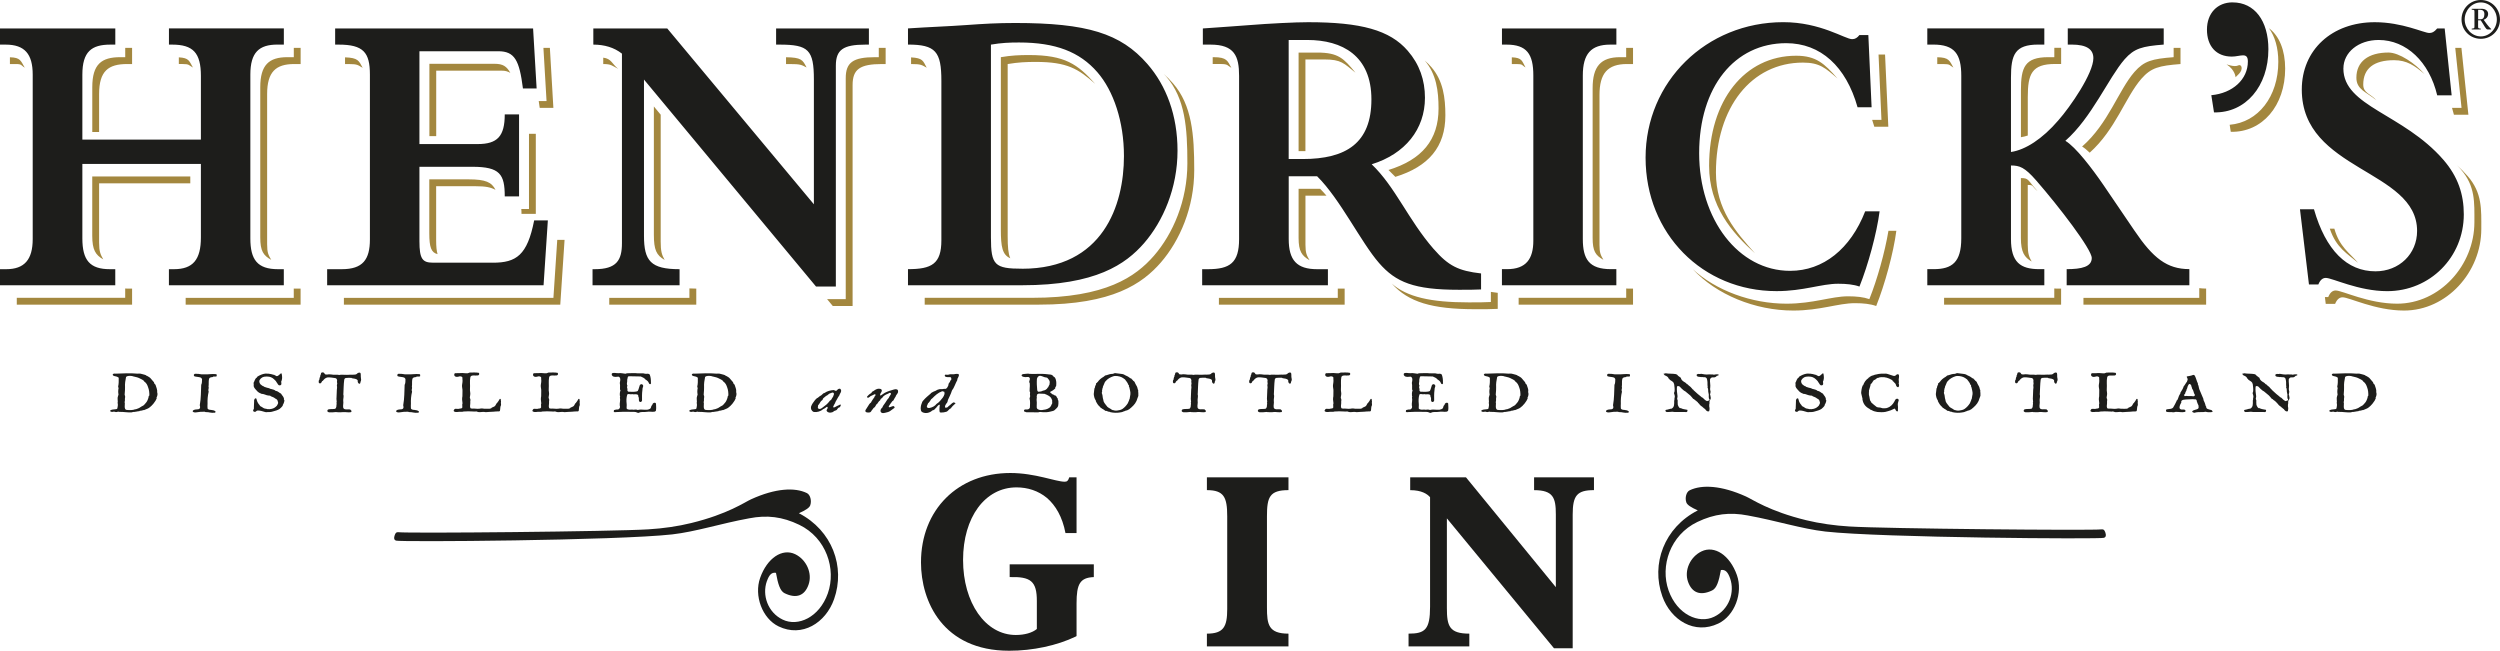
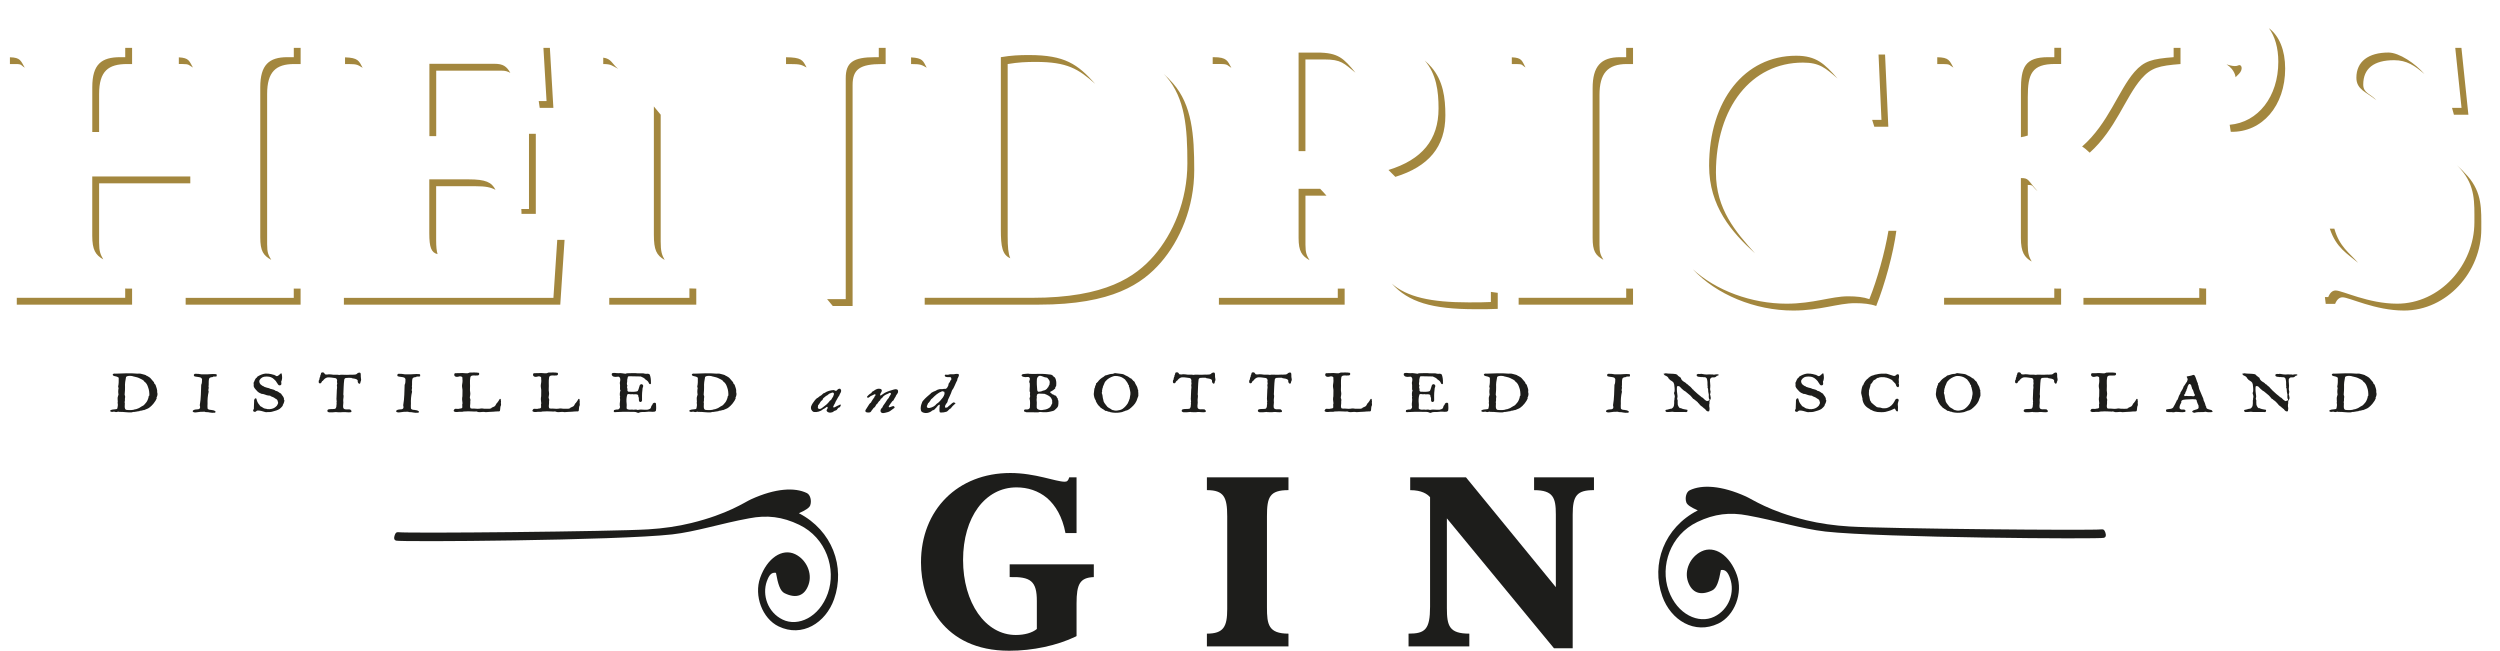
<svg xmlns="http://www.w3.org/2000/svg" viewBox="0 0 728.48 189.62">
  <defs>
    <style>
            .cls-1{fill:#a3873e;}.cls-1,.cls-2,.cls-3{stroke-width:0px;}.cls-2,.cls-3{fill:#1d1d1b;}.cls-4{isolation:isolate;}.cls-3{mix-blend-mode:multiply;}
        </style>
  </defs>
  <g class="cls-4">
    <g id="Layer_1">
      <path class="cls-1" d="M358.81,19.76c-1.12-1.99-1.24-3.1-5.2-3.1h-.24v1.99h2.23c2.31,0,1.97.41,3.2,1.11ZM381.6,75.84c-.82-1.39-1.2-2.06-1.2-4.51v-14.31h6.13c-.61-.7-1.22-1.38-1.84-2h-6.29v14.31c0,3.93.96,5.21,3.2,6.5ZM444.52,19.64c-1.06-1.88-.95-2.82-3.99-2.94v1.96h1.37c1.97,0,1.46.34,2.62.98ZM546.17,36.93h4.07l-.95-21.05h-1.9l.85,19.05h-2.71c.22.65.43,1.31.63,2ZM406.58,51.54c9.74-3.01,14.59-8.76,14.59-17.93,0-5.13-.64-10.07-4.06-14.03-.61-.71-1.27-1.35-1.96-1.95,3.4,3.95,4.03,8.87,4.03,13.98,0,9.17-4.85,14.92-14.59,17.92l2,2ZM383.84,15.32h-5.44v28.71h1.99v-26.71h5.44c5.07,0,5.74,1.14,9.14,3.86-3.41-4.16-4.97-5.86-11.13-5.86ZM235.03,19.66c-1.15-2.25-1.51-2.91-5.99-2.98v1.98h1.03c3.23,0,3.44.23,4.96,1ZM500.01,50.29c0-19.01,10.36-32.05,25.35-32.05,4.9,0,6.6,1.62,10.08,4.64-3.78-4.31-6.19-6.64-12.07-6.64-14.99,0-25.35,13.04-25.35,32.05,0,11.85,6.59,19.41,13.38,25.53-5.62-6.22-11.39-12.89-11.39-23.53ZM193.68,75.75c-.85-1.51-1.16-2.53-1.16-5.38v-36.95l-1.99-2.4v37.36c0,4.43.73,5.98,3.15,7.37ZM265.48,16.72v1.94c2.98,0,3.09.28,4.56,1.07-1.08-1.99-1.08-2.81-4.56-3.01ZM294.38,75.24c-.6-1.36-.75-3.39-.75-6.38V18.66c3.06-.51,5.37-.62,8.18-.62,9.21,0,12.42,2.05,17.33,6.4-5.12-5.73-8.81-8.4-19.32-8.4-2.82,0-5.12.1-8.18.62v50.21c0,5.07.43,7.37,2.74,8.38ZM680.21,66.63h-1.33c1.87,5.61,5.13,7.29,8.26,9.96-2.58-2.98-5.41-4.62-6.93-9.96ZM180.13,20.05c-1.81-1.43-1.96-2.96-4.35-3.25v1.86c2.33,0,2.47.45,4.35,1.39h0ZM715.05,33.43h4.22l-2.03-19.49h-1.8l1.83,17.49h-2.77c.2.65.39,1.31.55,1.99ZM692.42,29.18c-1.57-1.84-3.79-1.98-3.79-4.54,0-4.69,3.1-7.1,8.97-7.1,3.74,0,6.02,1.59,8.87,4.04-2.63-3.06-7.38-6.27-10.49-6.27-5.87,0-9.35,2.64-9.35,7.34,0,3.51,3.01,4.19,5.78,6.53ZM635.38,18.66v-4.72h-2v2.72c-6.29.49-8.58,1.08-11.41,4.29-4.72,5.44-7.56,15-15.26,21.75.66.39,1.41,1.02,2.21,1.79,7.57-6.77,10.38-16.16,15.06-21.54,2.83-3.22,5.12-3.8,11.41-4.29ZM569.21,19.7c-1.15-2.01-1.24-2.97-4.71-3.02v1.98h1.74c2.14,0,1.76.35,2.97,1.04ZM598.6,16.66h-1.77c-6.81,0-7.95,2.95-7.95,9.62v13.7c.65-.09,1.31-.27,2-.49v-11.22c0-6.68,1.13-9.63,7.95-9.63h1.77v-4.72h-1.99v2.72ZM592.02,76.21c-.77-1.34-1.15-2.35-1.15-4.88v-17.44c1.79,0,1.07.28,2.87,1.83-3.01-3.34-2.5-3.83-4.87-3.83v17.44c0,4.17,1.04,5.67,3.15,6.88ZM434.44,88c-2.28.11-3.36.11-6.48.11-11.02,0-18-1.57-22.41-5.48,4.83,5.39,11.67,7.47,24.4,7.47,3.13,0,4.2,0,6.48-.1v-4.67c-.71-.08-1.37-.18-2-.28v2.95ZM389.82,86.79h-34.64v1.99h36.64v-4.68h-2v2.68ZM473.86,84.07v2.71h-31.34v1.99h33.33v-4.68h-1.57c-.16,0-.28-.02-.43-.03ZM339.09,21.51c.24.26.48.51.72.78,5.55,6.36,6.18,15.01,6.18,25.28,0,10.92-4.21,20.57-9.74,26.95-5.35,6.12-14.01,12.26-35.52,12.26h-31.28v1.99h33.27c21.51,0,30.17-6.14,35.52-12.26,5.54-6.38,9.75-16.03,9.75-26.95,0-10.27-.64-18.92-6.19-25.28-.87-1-1.78-1.92-2.72-2.78ZM256.07,16.66h-1.05c-6.46,0-8.58,1.53-8.58,6.13v64.37h-5.44l1.66,2h5.78V24.79c0-4.61,2.12-6.13,8.58-6.13h1.05v-4.72h-2v2.72ZM473.86,16.66h-1.78c-5.65,0-8,2.74-8,9v43.67c0,3.84.81,5.06,3.14,6.38-.8-1.42-1.14-1.97-1.14-4.38V27.66c0-6.25,2.35-9,7.99-9h1.78v-4.72h-2v2.72ZM200.9,86.79h-23.37v1.99h25.36v-4.68c-.72,0-1.37-.03-2-.06v2.75ZM640.85,86.79h-33.75v1.99h35.75v-4.69c-.7,0-1.35-.05-2-.13v2.83ZM544.71,87.16c-1.68-.6-3.78-.82-6.19-.82-4.91,0-10.13,2.15-17.95,2.15-10.13,0-20.61-3.82-27.35-10.1,6.9,7.47,18.18,12.1,29.34,12.1,7.83,0,13.05-2.15,17.96-2.15,2.41,0,4.51.22,6.19.83,2.51-6.26,5.04-15.5,5.87-21.92h-2.3c-1.04,6.24-3.3,14.29-5.57,19.92ZM661.15,8.22c1.74,2.37,2.73,5.71,2.73,9.79,0,10.14-5.87,17.64-14.17,18.35l.32,2.05c9.18.2,15.85-7.6,15.85-18.41,0-5.43-1.75-9.55-4.72-11.78ZM719.04,51.3c-1-1.15-2.04-2.18-3.11-3.17.37.4.75.76,1.1,1.18,4.3,4.93,3.99,9.65,3.99,15.44,0,12.52-10.06,23.74-22.52,23.74-8.38,0-15.99-3.85-17.9-3.85-.92,0-1.65.62-2.17,1.92h-.97l.24,1.99h2.73c.53-1.3,1.26-1.92,2.18-1.92,1.92,0,9.53,3.86,17.91,3.86,12.46,0,22.51-11.23,22.51-23.74,0-5.79.31-10.51-3.98-15.45ZM598.6,84.07v2.71h-32.11v1.99h34.1v-4.68h-1.45c-.19,0-.36-.02-.54-.03ZM161.27,86.79h-61.06v1.99h63.05l1.25-18.89h-2.13l-1.12,16.9ZM127.5,74.06c-.28-.94-.41-2.24-.41-4.08v-15.72h11.43c3.07,0,4.44.32,5.87,1.06-1.12-2.21-2.83-3.06-7.88-3.06h-11.42v15.71c0,4.13.59,5.64,2.4,6.08ZM30.09,75.58c-.82-1.43-1.21-2.32-1.21-4.9v-17.26h26.57v-2h-28.57v17.26c0,4.14.95,5.61,3.2,6.9ZM157.26,31.43h3.99l-1.02-17.48h-1.88l.91,15.49h-2.28c.1.64.2,1.27.29,1.99ZM105.68,19.76c-1.1-2.04-1.31-2.93-5.14-3.05v1.95h1.03c2.74,0,2.72.34,4.12,1.11ZM127.1,20.59h18.98c1.28,0,1.77.21,2.63.64-1.08-1.88-2.1-2.64-4.62-2.64h-18.97v21.07h1.99v-19.07ZM151.96,62.31h4.17v-23.32h-1.99v21.91h-2.24c.04.61.06.69.06,1.42ZM7.21,19.71c-1.16-1.97-1.21-2.95-4.32-3.02v1.97h1.65c1.94,0,1.47.35,2.66,1.05ZM85.6,84.08v2.71h-31.5v1.99h33.49v-4.68h-1.68c-.11,0-.2-.02-.31-.02ZM85.6,16.66h-1.87c-5.34,0-7.89,2.26-7.89,8.74v43.74c0,4.06.9,5.28,3.2,6.59-.83-1.44-1.2-2.03-1.2-4.58V27.4c0-6.48,2.55-8.74,7.89-8.74h1.87v-4.72h-1.99v2.72ZM36.48,84.07v2.71H4.89v1.99h33.6v-4.68h-1.57c-.16,0-.28-.02-.43-.03ZM28.88,27.4c0-6.7,2.69-8.74,8.16-8.74h1.45v-4.72h-2v2.72h-1.44c-5.46,0-8.16,2.04-8.16,8.74v13.07h1.99v-11.08ZM56.23,19.7c-1.12-1.93-1.1-2.82-4.12-2.99v1.94h.94c2.2,0,1.9.33,3.19,1.05Z" />
-       <path class="cls-3" d="M722.89,0c-3.16,0-5.62,2.53-5.62,5.67s2.46,5.64,5.62,5.64,5.59-2.51,5.59-5.64-2.44-5.67-5.59-5.67ZM722.89,10.61c-2.64,0-4.7-2.32-4.7-4.94s2.05-4.96,4.7-4.96,4.67,2.32,4.67,4.96-2.07,4.94-4.67,4.94ZM724.66,7.06l-.94-1.29c.75-.25,1.3-.88,1.3-1.72,0-1.03-.93-1.49-1.87-1.49h-2.91v.25c.82.08.8.05.8.78v3.96c0,.7.02.7-.8.79v.25h2.64v-.25c-.82-.09-.78-.09-.78-.79v-1.62h.78c1.04,1.53,1.46,2.65,1.98,2.65h1.05v-.13c-.3-.26-.82-.8-1.25-1.39ZM722.81,5.62h-.7v-2.76h.65c.65,0,1.17.35,1.17,1.26s-.32,1.5-1.12,1.5ZM295.78,6.7c-5.16,0-9.11.23-14.37.61-4.67.35-11.19.58-16.83.97v4.71c8.05,0,9.73,2.04,9.73,10.56v46.48c0,6.88-2.83,8.4-9.73,8.4v4.69h33.27c21.51,0,30.17-6.14,35.52-12.26,5.53-6.38,9.75-16.03,9.75-26.95,0-10.27-3.24-18.92-8.79-25.28-7.78-8.92-17.59-11.93-38.55-11.93ZM297.85,78.3c-8.03,0-9.1-1.06-9.1-9.12V13c3.06-.52,5.36-.62,8.18-.62,10.68,0,17.68,2.74,22.83,8.66,4.73,5.43,7.75,14.43,7.75,24.42,0,14.34-6.1,32.85-29.66,32.85ZM226.14,13h1.04c8.41,0,9.98,1.53,9.98,10.19v36.34l-42.73-51.24h-21.54v4.71c3.21,0,6.04.82,8.34,2.63v55.23c0,4.96-1.55,7.58-7.94,7.58h-.63v4.69h25.36v-4.69c-8.4,0-10.37-2.39-10.37-9.74V23.18l50.13,60.31h5.78V19.13c0-4.61,2.12-6.13,8.58-6.13h1.05v-4.71h-27.04v4.71ZM49.22,13h.94c6.08,0,8.38,2.37,8.38,9.12v18.55H24v-18.93c0-6.7,2.68-8.74,8.16-8.74h1.44v-4.71H0v4.71h1.65c5.56,0,7.88,2.75,7.88,8.74v47.92c0,6-2.42,8.78-7.73,8.78H0v4.69h33.59v-4.69h-1.56c-5.86,0-8.03-2.62-8.03-8.98v-21.7h34.54v21.43c0,6.47-2.3,9.25-7.88,9.25h-1.44v4.69h33.48v-4.69h-1.67c-6.05,0-8.08-2.78-8.08-8.98V21.73c0-6.48,2.55-8.74,7.89-8.74h1.87v-4.71h-33.48v4.71ZM143.59,76.54h-17.45c-3.05,0-3.92-1.11-3.92-6.25v-21.69h15.41c8.07,0,9.45,2.18,9.45,8.63h4.17v-23.9h-4.17c0,6.35-2.11,8.65-7.89,8.65h-16.97V14.93h22.96c4.81,0,6.16,2.64,7.2,10.84h3.99l-1.03-17.48h-57.68v4.71h1.02c7.2,0,9.11,2.25,9.11,8.74v48.04c0,5.89-2.1,8.66-8.17,8.66h-4.29v4.69h63.06l1.25-18.9h-3.99c-1.99,10.14-5.19,12.32-12.04,12.32ZM650.56.69c-4.46,0-7.47,3.17-7.47,7.94s2.65,7.86,7.24,7.86c2.44,0,4.68-1.44,4.68,1.43,0,5.22-4.45,9.25-10.65,9.82l.78,5.01c9.19.21,15.85-7.59,15.85-18.4,0-8.31-4.04-13.65-10.42-13.65ZM622.01,67.27l-9.11-13.4c-3.27-4.78-8.07-11.06-11.07-12.84,7.7-6.75,12.54-18.31,17.26-23.75,2.83-3.21,5.12-3.8,11.4-4.29v-4.71h-27.96v4.71h1.14c4.43,0,6.32,1.41,6.32,3.96,0,4.43-6.72,14.18-10.21,18.12-4.68,5.45-9.61,8.6-13.8,9.22v-21.67c0-6.68,1.14-9.63,7.95-9.63h1.77v-4.71h-34.1v4.71h1.74c6.21,0,8.16,2.75,8.16,9.12v47.34c0,6.95-2.68,8.98-8.05,8.98h-1.85v4.69h34.1v-4.69h-1.44c-5.56,0-8.28-2.03-8.28-8.78v-21.43c2.5,0,3.99.51,7.34,4.35,6.6,7.57,16.2,20.07,16.2,22.61s-2.89,3.25-7.31,3.25v4.69h35.75v-4.7c-6.52,0-10.6-3.24-15.95-11.15ZM682.85,19.95c0-4.7,4.39-8.3,10.26-8.3,8.06,0,14.76,6.36,17.07,16.12h4.21l-2.03-19.48h-2.18c-.92,1.1-1.55,1.32-2.31,1.32-1.57,0-7.83-3.14-15.88-3.14-12.48,0-21.27,8.06-21.27,19.63,0,23.78,33.6,23.23,33.6,41.19,0,6.73-5.24,11.77-12.13,11.77-8.28,0-14.48-6.1-17.92-18.08h-4.08l2.62,21.92h2.73c.52-1.3,1.26-1.92,2.17-1.92,1.92,0,9.53,3.86,17.91,3.86,12.45,0,22.31-9.87,22.31-22.38,0-5.79-1.67-10.97-5.96-15.91-11.72-13.48-29.13-15.51-29.13-26.59ZM417.74,72.54c-7.43-8.55-11.13-18.06-18.04-24.67,9.75-3.01,15.52-10.21,15.52-19.38,0-5.13-1.58-9.74-5.01-13.69-5.22-6.04-13.64-8.33-29.03-8.33-3.76,0-11.29.38-17.18.85-4.28.35-8.26.58-13.5.97v4.71h2.23c6.99,0,8.33,3.36,8.33,9.12v47.54c0,6.97-2.7,8.78-9.09,8.78h-1.67v4.69h36.64v-4.69h-3.14c-5.93,0-8.28-2.62-8.28-8.78v-18.29h8.28c6.71,6.61,12.78,19.24,18.03,25.25,4.91,5.66,10.24,7.82,23.26,7.82,3.13,0,4.2,0,6.48-.1v-4.66c-6.58-.75-9.5-2.18-13.81-7.13ZM379.59,46.34h-4.08V11.65h5.44c10.18,0,18.67,4.58,18.67,17.31s-7.35,17.38-20.04,17.38ZM437.64,13h1.37c5.88,0,7.79,2.75,7.79,8.99v48.15c0,5.29-2.1,8.29-7.66,8.29h-1.49v4.69h33.34v-4.69h-1.57c-6.38,0-8.2-2.91-8.2-8.78V21.99c0-6.25,2.35-8.99,8-8.99h1.78v-4.71h-33.34v4.71ZM521.62,78.92c-15.01,0-26.5-14.94-26.5-34.29s10.36-32.05,25.35-32.05c10.06,0,17.46,6.78,20.81,18.68h4.09l-.95-21.05h-2.6c-.62.8-1.25,1.2-2.11,1.2-2.08,0-9.18-4.95-20.08-4.95-22.41,0-40.12,17.32-40.12,39.49s16.63,38.88,38.16,38.88c7.83,0,13.04-2.15,17.96-2.15,2.41,0,4.51.21,6.2.82,2.51-6.25,5.04-15.49,5.87-21.92h-4.2c-4.28,10.96-12.23,17.34-21.86,17.34Z" />
      <path class="cls-1" d="M648.79,18.74s2.29.87,3.37.34c1.08-.54,1.55,1.14.27,2.42-1.28,1.28-1.01,1.01-1.01,1.01,0,0-.07-2.09-2.63-3.77Z" />
      <path class="cls-2" d="M43.49,115.26c0,.06-.15.11-.15.16-.06.39-.13.71-.28,1.03-.06.15-.13.27-.19.42-.22.44-.61.75-.88,1.11-.19.22-.54.33-.8.49-.07.1-.22.15-.34.21-.33.31-.8.37-1.27.58h-.19c-.74.31-1.66.25-2.45.19-.54-.06-.54-.49-.6-.85,0-.23.02-.49.02-.71s.07-.49-.07-.71c.22-.41.02-.85.16-1.34.06-.26,0-.54-.13-.79.02-.11.02-.27.02-.38.07-.6.09-1.24.09-1.83-.07-1.02.09-1.99.3-3,.48-.43,1.21-.32,1.81-.26.13.06.26.12.39.12.73.15,1.4.32,1.98.66.35.15.67.32.99.59.06.05.06.16.13.22.67.44.93,1.09,1.12,1.68.32.8.37,1.61.37,2.42ZM45.77,113.78c0-.49-.26-.97-.39-1.46,0-.27-.33-.39-.45-.65,0-.11-.06-.22-.06-.28-.26-.37-.67-.69-.93-1.08-.26-.32-.65-.53-1.05-.76h-.13c-.13-.21-.38-.27-.57-.34-.42-.15-.87-.2-1.27-.33-.26-.05-.61,0-.86,0-2.13-.18-4.17-.09-6.31,0-.28,0-.6-.07-.79.1-.22.16-.09.37.06.47.13.07.32.18.52.18.41.05.75.19.99.38.06.06.06.11.06.16,0,.82.04,1.62-.17,2.47,0,.16.13.33.13.49-.13.59-.15,1.19-.02,1.83,0,.15-.13.31-.13.44-.22.51-.09,1.01-.09,1.54.06.16-.09.39-.02.54.13.54,0,1.03-.09,1.5-.06.22-.32.28-.53.27-.52.1-1.26,0-1.6.46.13.38.73.38,1.12.23.41.12.73.22,1.14.03.2-.06.38.1.54.05,1.19-.04,2.37.24,3.58.14.06,0,.19-.11.28-.11.65.02,1.25-.2,1.92-.24,0-.1.06-.1.13-.1.41-.06.67-.06,1.01-.21h.2c.47-.26,1.08-.37,1.46-.67.28-.28.61-.44.82-.71,0-.05.07-.1.13-.15.41-.38.6-.8.95-1.24.06-.15.15-.37.28-.54.07-.11-.06-.27,0-.36.28-.54.35-1.08.15-1.62,0-.17.09-.32.02-.42Z" />
      <path class="cls-2" d="M62.85,109.71c-.19.06-.39,0-.58,0-.15,0-.21.1-.28.16-.47.05-.93.09-1.08.52-.18.79-.02,1.57-.15,2.32.2.37-.15.8-.02,1.19.06.11.06.15.06.27-.28,1.18-.36,2.31-.32,3.5,0,.41-.07.85,0,1.29.04.36.58.48.99.48.52.06.99.13,1.31.43.07.18,0,.34-.19.39-.53.05-1.07.04-1.52-.07-.41-.12-.8-.07-1.21-.12-.07,0-.13-.1-.19-.1-.87-.02-1.66.04-2.52.19-.35.06-.67,0-.95-.17-.07-.12-.04-.27.02-.37.39-.33,1-.32,1.59-.37.48-.1.54-.49.48-.8-.07-.18-.07-.28-.07-.43.37-2,.32-3.93.41-5.87.28-.54.21-1.13.24-1.67,0-.11-.13-.21-.2-.31-.1-.17-.41-.22-.66-.28-.47-.12-.92-.07-1.33-.24-.2-.05-.2-.28-.2-.43.09-.2.22-.31.48-.31.6,0,1.21.05,1.78.17h.73c1.2.07,2.26-.19,3.47-.06.32.05.19.36.19.59,0,.11-.22.05-.28.11Z" />
      <path class="cls-2" d="M82.61,117.58c0,.16-.13.26-.22.44v.21c-.26.31-.54.64-.88.9-.6.42-1.33.58-2.07.79-.45.16-.99.16-1.53.16-.2.05-.46.05-.66-.02-.71-.2-1.45-.48-2.23-.44-.22.06-.35.16-.48.32-.13.05-.27.1-.47.05-.26-.07-.32-.28-.32-.43,0-.11.13-.28.22-.39.06-.75.01-1.5.08-2.25v-.33c.09-.21.28-.75.67-.41.13.6.32,1.13.71,1.62.22.16.26.44.48.59.13.05.19.11.32.16.39.28.8.56,1.31.56.07.05.22.05.35.1.45.07.86.02,1.31-.08.66-.16,1.07-.47,1.48-.91.07-.1.13-.26.2-.36.09-.23.22-.39.15-.59-.08-.28-.13-.61-.32-.83-.13-.1-.26-.15-.32-.26h-.13c-.35-.34-.86-.55-1.34-.71-.07-.05-.13-.18-.26-.18-.73,0-1.4-.28-2.04-.49-.13,0-.21-.02-.34-.02-.45-.16-.92-.39-1.24-.7-.39-.49-.93-.87-1.1-1.46-.07-.34.06-.7-.07-1.03.35-.55.35-1.24,1.01-1.61,0-.05.09-.16.09-.21.66-.43,1.46-.8,2.33-.91.27.02.67.02.92.02.54.05,1.01.18,1.53.33.07,0,.28,0,.35.18h.13c.58.59,1.12-.21,1.53-.53.19-.17.33,0,.33.1.13.65.19,1.29-.02,1.93-.07.11-.07.21-.13.26,0,.38.26,1.04-.34,1.13-.6.11-.67-.54-.99-.87-.13-.16-.19-.39-.39-.54-.26-.27-.54-.53-.79-.7-.32-.23-.67-.33-.99-.4-.54-.06-.93-.1-1.46,0-.32.05-.6.21-.79.37-.07.06-.13.1-.2.15-.21.27-.47.54-.43.85,0,.29.13.6.32.82.34.27.6.54,1.05.65l.06.1c.35.07.54.22.86.28.21,0,.47.12.66.18.19.11.48.22.67.22.39.1.86.21,1.12.49.67.05,1.05.59,1.59.82.33.61.97,1.04.84,1.73,0,.05.13.1.13.18.06.31-.15.64-.21.96Z" />
      <path class="cls-2" d="M105.19,110.23c-.12-.49,0-.97-.12-1.47-.13-.26-.45-.2-.71-.1-.15.05-.28.16-.41.31-.28.21-.73.21-1.08.21-.19.05-.39,0-.58,0-.81.09-1.52.03-2.34.02h-.71c-.15.06-.28.06-.41.06-.6-.13-1.12-.02-1.72-.07-.41-.05-.86-.12-1.28-.12-.32.05-.6.11-.92.05-.33,0-.33-.42-.58-.54-.21-.11-.6-.11-.75.1-.13.27-.06.54-.26.76-.07.06,0,.21,0,.27-.22.31-.22.64-.28.96,0,.05-.15.17-.15.22,0,.26-.13.64.19.8.26.1.48-.06.6-.26v-.1c.13-.06.13-.16.19-.28.08-.05.15-.05.21-.1.33-.42.73-.86,1.34-.97.8-.08,1.52.12,2.32.2.07,0,.11.07.2.1.35.18.19.49.32.7,0,.07-.07.12-.07.17,0,.16,0,.32.07.47.06.34-.22.65-.03.98,0,.05-.07.11-.07.16s.07.05.07.11c-.15.87-.08,2.2-.17,2.99-.07.44.06.88.06,1.29,0,.07-.09.18-.09.23.07.1.07.26.07.36-.13.33,0,.65-.15.97-.06.16-.13.37-.39.43-.6.1-1.26,0-1.87.15-.26.1-.34.37-.28.59.06.12.28.22.47.27.66.02,1.33.02,2.06-.09.07,0,.2.05.26.05.6.02,1.19.07,1.85-.03.73-.05,1.46.17,2.2.02.28-.1.15-.37.08-.54,0-.05-.06-.05-.13-.05-.08-.06-.07-.16-.07-.16-.73-.22-1.87.25-2.12-.56-.13-.7.14-1.29.01-1.99-.04-.54.15-1.02.09-1.57,0-.15-.13-.37-.05-.54.06-1.11.08-2.83.24-3.96,0-.21.15-.54.47-.59.54-.04,1.05-.09,1.59-.04.07,0,.13.05.2.11.6.12,1.27.12,1.66.56,0,.38,0,.8.39,1.03.19.11.34-.1.41-.21v-.27c.19-.32.28-.7.15-1.07Z" />
      <path class="cls-2" d="M122.1,109.71c-.19.06-.39,0-.58,0-.15,0-.21.1-.27.16-.48.05-.93.09-1.08.52-.19.79-.03,1.57-.15,2.32.19.37-.15.8-.02,1.19.07.11.07.15.07.27-.29,1.18-.37,2.31-.33,3.5,0,.41-.06.85,0,1.29.04.36.58.48.99.48.52.06.99.13,1.32.43.06.18,0,.34-.19.39-.54.05-1.08.04-1.53-.07-.41-.12-.79-.07-1.2-.12-.06,0-.13-.1-.19-.1-.86-.02-1.65.04-2.51.19-.34.06-.67,0-.95-.17-.07-.12-.04-.27.02-.37.38-.33.99-.32,1.59-.37.47-.1.53-.49.47-.8-.06-.18-.06-.28-.06-.43.37-2,.32-3.93.41-5.87.28-.54.22-1.13.24-1.67,0-.11-.13-.21-.19-.31-.11-.17-.41-.22-.66-.28-.48-.12-.93-.07-1.34-.24-.19-.05-.19-.28-.19-.43.09-.2.21-.31.47-.31.6,0,1.2.05,1.79.17h.73c1.21.07,2.26-.19,3.46-.06.32.05.2.36.2.59,0,.11-.22.05-.28.11Z" />
      <path class="cls-2" d="M145.7,119.67c-.06.1-.13.2-.26.2-.6,0-1.2.04-1.72.1-.73,0-1.46.1-2.19.13-.67-.2-1.4.06-2.13-.02-.19-.05-.47-.15-.67-.21-.06,0-.19.06-.26.06-.93-.02-1.87-.12-2.87-.04-.32,0-.6,0-.92.11-.42.05-.8-.07-1.27.04-.39.05-.79.05-1.12-.16-.19-.17-.06-.38.06-.54,0-.05.13-.15.28-.22.32-.04.73.07,1.05.01.2-.05.41-.11.67-.11.33-.05.47-.37.34-.64,0-.1.07-.21,0-.27-.06-.27.13-.48.07-.7-.1-.64-.17-1.29-.02-1.94,0-.47,0-.96.02-1.45.07-.59-.19-1.18-.13-1.78.09-.57.22-1.22.11-1.81,0-.28.13-.54-.33-.72-.15-.05-.34-.05-.48-.05-.53.15-1.06.31-1.46-.12-.19-.28-.13-.54.08-.8.61-.05,1.11.05,1.72-.04.67-.05,1.33.11,2,.07.19-.05.38-.16.6-.21.86,0,1.78-.09,2.65.08.19.2.19.64-.21.75-.8.15-2.11-.29-2.26.56-.22,1.14-.02,2.2-.1,3.34-.09.65.23,1.29.04,1.99-.08.33-.15.64.05.98.13.32-.07.69,0,1.03.04.53-.21,1.1.04,1.65.32.17.64.11.99.11.73.07,1.39.13,2.13-.03.38-.05.79.12,1.18.07.47,0,.86.05,1.33,0,.13-.05.32-.05.48-.15,0-.06.06-.12.12-.17.33-.16.61-.21.87-.41.27-.26.34-.59.54-.85.09-.06.21-.11.21-.21q0-.05.12-.18c.29-.26.35-.63.61-.9h.14c.26.12.05.38.18.59.07.22-.07.49,0,.77,0,.16.07.37,0,.52-.28.49-.15,1.03-.3,1.57Z" />
      <path class="cls-2" d="M168.66,119.67c-.06.1-.13.2-.26.2-.61,0-1.21.04-1.73.1-.73,0-1.46.1-2.19.13-.67-.2-1.4.06-2.13-.02-.2-.05-.48-.15-.67-.21-.07,0-.2.06-.26.06-.93-.02-1.87-.12-2.86-.04-.32,0-.61,0-.93.11-.41.05-.8-.07-1.27.04-.39.05-.79.05-1.12-.16-.2-.17-.07-.38.06-.54,0-.05.13-.15.28-.22.32-.04.74.07,1.06.01.19-.05.41-.11.66-.11.32-.05.47-.37.35-.64,0-.1.06-.21,0-.27-.07-.27.13-.48.06-.7-.1-.64-.17-1.29-.02-1.94,0-.47,0-.96.02-1.45.07-.59-.19-1.18-.13-1.78.09-.57.22-1.22.11-1.81,0-.28.13-.54-.32-.72-.15-.05-.35-.05-.48-.05-.54.15-1.06.31-1.46-.12-.19-.28-.13-.54.09-.8.6-.05,1.12.05,1.72-.04.66-.05,1.33.11,2,.07.19-.05.39-.16.6-.21.86,0,1.78-.09,2.64.08.19.2.19.64-.21.75-.8.15-2.11-.29-2.26.56-.21,1.14-.02,2.2-.11,3.34-.09.65.24,1.29.04,1.99-.08.33-.15.64.05.98.13.32-.06.69,0,1.03.04.53-.21,1.1.04,1.65.32.17.65.11.99.11.73.07,1.4.13,2.13-.03.38-.05.79.12,1.18.07.47,0,.86.05,1.33,0,.13-.05.33-.05.47-.15,0-.06.07-.12.13-.17.32-.16.61-.21.86-.41.28-.26.34-.59.54-.85.09-.06.22-.11.22-.21q0-.05.13-.18c.27-.26.34-.63.6-.9h.14c.26.12.05.38.18.59.06.22-.07.49,0,.77,0,.16.06.37,0,.52-.28.49-.16,1.03-.3,1.57Z" />
      <path class="cls-2" d="M191.14,119.65c-.06.16-.26.27-.47.32-.74.1-1.45-.12-2.17.03-.82.16-1.6-.13-2.35.29-.13.06-.32,0-.45-.05-.54-.33-1.2-.17-1.79-.22-.21,0-.41,0-.6-.02-1.27,0-2.6-.02-3.85.08-.13.06-.41.06-.54-.06-.19-.17,0-.31,0-.49,0-.11.21-.04.35-.11.26-.21.73.03,1.05-.19.08-.05-.07-.05.15-.18.19-.09.13-.31.19-.46,0-.11,0-.23-.06-.35-.11-.8.24-1.54.04-2.36,0-.1,0-.15.06-.26,0-.1,0-.16-.06-.26-.07-.54-.04-1.03.15-1.57.07-.11-.13-.21-.13-.31-.04-.59.09-1.13-.04-1.73-.06-.28.09-.49.09-.75.07-.43.09-1.03-.45-1.25-.6.05-1.33.2-1.78-.19-.06-.09-.13-.15-.19-.25-.07-.22-.07-.54.19-.59.53-.17,1.14.06,1.74.02.73-.11,1.38.12,2.04.17.34-.16.67-.16,1.02-.16.86-.03,1.72-.07,2.64.04.13,0,.26-.05.41,0,.39.05.73-.05,1.12,0,.32.07.73.18,1.06.12.4-.05.79.07.86.34.26.74.32,1.46.3,2.21.06.1.06.21,0,.31-.07.11-.19.23-.32.16-.08-.05-.15-.11-.21-.16-.13-.26-.2-.53-.46-.75-.13-.17-.39-.28-.58-.43-.32-.43-.86-.66-1.39-.89-1.13,0-2.33-.02-3.45-.07-.06,0-.19.05-.26.1-.15.26-.08.48-.21.75-.07.21,0,.42-.03.64-.06.41-.19.85.07,1.29-.15.27-.15.54-.02.8.06.23,0,.39,0,.59.06.16.19.34.39.34.79,0,1.59.11,2.38-.09.15-.06.28-.12.28-.16.29-.54.35-1.08.56-1.62.06-.16.32-.37.58-.31.34.07.47.39.4.66-.15.31-.21.7-.21,1.06-.15,1.03-.11,1.99-.11,3.02,0,.1-.09.26-.22.36-.13.12-.39.1-.52,0-.28-.31-.13-.8-.19-1.19,0-.05-.13-.15-.13-.2,0-.28,0-.59-.32-.72-.47-.16-1.05.05-1.53-.11-.32.16-.73-.06-1.12-.02-.14,0-.21.1-.27.16-.29.9-.29,1.82-.18,2.73.07.43-.06.87-.02,1.29.07.12.21.24.34.28.52.23,1.18-.04,1.72.12.33-.1.6-.05.92-.03.07,0,.2.1.26.1.61-.16,1.27-.16,1.87-.08h.92c.34-.05.6-.15.86-.31.21-.21.28-.54.34-.8.09-.11.22-.21.28-.33,0-.11.07-.16.07-.26.21-.26.47-.41.79-.31.07.05.21.15.2.27,0,.66.13,1.31-.03,2Z" />
      <path class="cls-2" d="M212.23,115.26c0,.06-.15.11-.15.16-.07.39-.13.71-.29,1.03-.06.15-.13.27-.19.42-.22.44-.61.75-.88,1.11-.2.22-.54.33-.8.49-.06.1-.21.15-.34.21-.33.31-.8.37-1.27.58h-.19c-.73.31-1.65.25-2.45.19-.54-.06-.54-.49-.6-.85,0-.23.02-.49.02-.71s.06-.49-.07-.71c.22-.41.02-.85.16-1.34.06-.26,0-.54-.13-.79.02-.11.02-.27.02-.38.06-.6.09-1.24.09-1.83-.06-1.02.09-1.99.3-3,.47-.43,1.2-.32,1.81-.26.13.06.26.12.39.12.73.15,1.4.32,1.98.66.35.15.67.32.99.59.06.05.06.16.13.22.67.44.92,1.09,1.12,1.68.32.8.36,1.61.36,2.42ZM214.52,113.78c0-.49-.26-.97-.39-1.46,0-.27-.32-.39-.45-.65,0-.11-.06-.22-.06-.28-.26-.37-.67-.69-.93-1.08-.26-.32-.64-.53-1.05-.76h-.13c-.13-.21-.39-.27-.58-.34-.41-.15-.86-.2-1.27-.33-.26-.05-.6,0-.86,0-2.13-.18-4.18-.09-6.3,0-.28,0-.6-.07-.79.1-.22.16-.09.37.06.47.13.07.32.18.52.18.41.05.75.19.99.38.06.06.06.11.06.16,0,.82.05,1.62-.17,2.47,0,.16.13.33.13.49-.13.59-.15,1.19-.02,1.83,0,.15-.13.31-.13.44-.22.51-.09,1.01-.09,1.54.06.16-.09.39-.03.54.13.54,0,1.03-.09,1.5-.06.22-.32.28-.53.27-.51.1-1.25,0-1.59.46.13.38.73.38,1.12.23.41.12.73.22,1.14.03.2-.06.39.1.54.05,1.18-.04,2.37.24,3.57.14.06,0,.19-.11.28-.11.64.02,1.25-.2,1.91-.24,0-.1.06-.1.13-.1.41-.06.66-.06,1.01-.21h.2c.47-.26,1.07-.37,1.45-.67.29-.28.61-.44.82-.71,0-.05.06-.1.13-.15.41-.38.6-.8.94-1.24.07-.15.15-.37.28-.54.07-.11-.06-.27,0-.36.28-.54.35-1.08.16-1.62,0-.17.08-.32.02-.42Z" />
      <path class="cls-2" d="M242.98,114.95c-.06.23-.13.42-.23.65-.17.31-.41.54-.52.85-.13.19-.47.28-.51.45-.24.36-.52.59-.82.91-.15.14-.32.28-.5.4-.34.23-.63.51-.97.74-.3.17-.62.34-.96.11-.32-.22-.05-.59-.11-.9.3-.31.48-.68.71-1.04.04-.09.17-.2.22-.28.17-.14.41-.26.45-.46.03-.14.07-.25.2-.37.28-.2.49-.43.8-.66.04-.05.11-.05.15-.05.35-.18.51-.46.86-.63.23-.09.52-.18.74-.27.12,0,.23-.05.34.04.17.14.22.33.17.5ZM244.78,118.57c.1-.23.45-.59,0-.73,0,.09-.17.14-.21.17-.48.19-.8.37-1.21.59-.17.08-.34.17-.49.12-.13-.04-.07-.18-.07-.26.17-.37.35-.73.59-1.1v-.13c.17-.32.34-.59.51-.91.18-.41.47-.77.69-1.13.07-.08.07-.28.13-.37.35-.49.62-1.13.07-1.55-.43-.06-.69.18-.95.5-.23.26-.58.03-.86-.11-.94.04-1.96.3-2.71.84-.05.05-.18.05-.28.08-.28.19-.45.46-.73.65-.41.17-.62.43-.93.66-.1.05-.18.1-.28.14-.21.17-.45.4-.62.63-.45.59-.86,1.13-1.1,1.83-.13.59.08,1.21.77,1.55.95.15,2.03-.16,2.71-.79.22-.13.52-.24.67-.36.13-.14.3-.28.52-.36l.1.06c.24.3-.1.59-.24.9-.04.31.24.54.51.65.22.08.49.14.74.08.15-.03.32-.08.5-.12.17-.13.34-.23.52-.36.23-.14.56-.12.73-.35.13-.23.3-.42.48-.59.1-.08.38-.08.45-.23Z" />
      <path class="cls-2" d="M260.99,115.46v.13c-.35.37-.41.73-.65,1.08-.04.1-.21.14-.28.19-.35.49-.75.94-1.03,1.45-.07.15-.13.4.17.37.39-.08.6-.26,1.01-.35.35-.05.5.28.46.5-.48.31-.86.66-1.38,1-.34.17-.62.31-.97.35-.56.14-1.29.4-1.63-.1-.32-.46.02-1.02.43-1.36.1-.15.1-.28.17-.42.45-.63.9-1.22,1.27-1.87.11-.16.33-.3.45-.54.11-.36.41-.68.58-.99.04-.14.07-.37-.17-.41-.11,0-.29-.05-.39.05,0,.04-.07.09-.07.09-.62.22-1.14.49-1.59.89-.17.23-.28.46-.62.64-.24.12-.17.45-.35.54-.4.26-.51.63-.79.97-.06.08-.17.08-.23.17-.17.28-.28.5-.45.77-.13.13-.3.17-.4.3-.17.33-.52.6-.69.96-.17.37-.69.36-1.14.32-.22-.03-.39-.1-.5-.24-.07-.14-.04-.32,0-.45.41-.6.75-1.14,1.1-1.73.13-.17.3-.37.51-.49.11-.1.07-.27.18-.36.23-.41.51-.77.81-1.19v-.13c.18-.17.45-.46.28-.68-.05-.04-.17-.05-.22-.05-.44.2-.79.42-1.25.59-.06.18-.34.22-.51.4-.11.08-.28.05-.39-.05-.13-.08-.06-.22,0-.31.34-.36.62-.67,1.14-.94.18-.1.11-.32.34-.45.07-.05.17-.05.22-.1.4-.32.86-.58,1.37-.72.22-.03.49-.03.73.03.32.03.5.36.43.64-.1.45-.68.85-.41,1.3,0,.06.11-.03.23-.08.39-.23.67-.49,1.07-.72.91-.45,1.74-.71,2.71-.98.28-.09.63-.09.84,0,.34.14.34.55.28.87-.13.39-.51.73-.68,1.13Z" />
      <path class="cls-2" d="M275.21,114.95c-.07.03-.11.15-.11.17,0,.1-.07.14-.07.22-.11.2-.17.34-.3.51-.56.68-1.03,1.37-1.83,1.85-.45.6-1.14.99-1.98,1.17-.17,0-.34.05-.49,0-.73-.23-.11-.91,0-1.36.06-.11.17-.11.23-.2.28-.3.45-.63.69-.99.11-.09.24-.18.34-.27.8-.81,1.66-1.63,2.84-2.04.17-.04.28.11.45.11.28,0,.17.13.21.17.06.19.06.41,0,.64ZM279.4,109.42c.04-.19,0-.41-.22-.46-.27-.04-.62,0-.9.03-.3.11-.58.06-.79.06-.35,0-.74-.03-1.07.12-.29.08-.56.03-.84,0-.28-.03-.34.25-.23.46.34.39,1.01.21,1.52.27.45.05.32.5.32.78-.27.14-.34.41-.41.63,0,.08-.1.14-.18.19-.06.12-.11.26-.23.4-.04.08.06.22,0,.31-.17.37-.28.74-.63,1.01-.07.03-.17.09-.24.12,0,0-.04-.04-.1-.04-.28,0-.52.04-.8.09-.34.04-.62-.05-.94.04-.24.03-.41.17-.62.2-.13.05-.23.2-.35.22-.51.2-.96.37-1.42.69,0,.03,0,.08-.07.14-.79.68-1.48,1.22-2.17,2.03-.1.14-.21.28-.34.45v.14c-.28.55-.41,1.19-.41,1.78.04.37.04.77.43,1,1.01.56,2.26.21,2.95-.47.45-.08.8-.36.97-.67l.11-.06c.07-.09.17-.17.24-.32.11-.08.17-.17.28-.32.11-.08.22-.22.38-.3h.13c.11.06.11.17.05.22-.06.65-.13,1.24-.02,1.84,0,.14.21.22.39.22.56,0,1.11-.08,1.63-.25.41-.18.58-.55.87-.77.17-.08.34-.18.45-.26,0-.06,0-.12.06-.15.17-.14.22-.28.35-.42.34-.27.51-.54.86-.8v-.06s-.06-.08-.06-.08c-.17,0-.22-.13-.35-.19-.32,0-.67.36-.9.54-.22.28-.62.46-.86.76-.11.19-.39.22-.62.28-.15.04-.22-.14-.26-.23,0-.37.17-.69.39-.99.02-.06.13-.15.17-.18.13-.18.19-.36.23-.55,0-.14.07-.31.13-.45.34-.82.8-1.59,1.06-2.47.1-.36.39-.57.52-.89.23-.54.52-1,.69-1.51.1-.25.24-.53.41-.82.07-.08-.06-.22,0-.31.24-.31.3-.68.48-.99Z" />
      <path class="cls-2" d="M306.58,117.61c-.09.23-.28.39-.28.59-.06.16-.19.21-.28.39-.19.25-.54.41-.86.57-.35.16-.73.21-1.14.26-.54.16-1.12.09-1.59-.16-.13-.06-.26-.24-.32-.39-.07-.76.08-1.4-.04-2.15,0-.28-.05-.54.08-.81-.2-.27.06-.54,0-.85,0-.11.12-.17.21-.21.13-.05.2-.16.33-.16.54,0,1.14.06,1.66.07.73.27,1.59.65,1.98,1.24,0,.07.07.23.07.28.26.21.19.49.19.7s.06.43,0,.64ZM308.42,117.32c0-.28.03-.59-.17-.87-.09-.05.06-.21,0-.26-.13-.12-.2-.22-.26-.33-.07-.26-.26-.53-.54-.65h-.2l-.06-.12c-.19-.12-.48-.16-.67-.27-.06-.12-.13-.22-.26-.28-.06,0-.19,0-.19-.11s-.07-.28.07-.33c.53-.21.95-.53,1.33-.89.09-.12-.04-.22.03-.32.19-.27.32-.49.28-.76,0-.33.06-.6,0-.9-.07-.23-.07-.44-.13-.66-.06-.16-.13-.36-.26-.55-.13-.1-.19-.21-.38-.26-.07-.06-.07-.1-.07-.15-.13-.13-.19-.18-.32-.28-.4-.28-.92-.17-1.4-.28-.26-.05-.48-.07-.74-.07-1.33-.12-2.64.03-3.98-.03-.13-.05-.26,0-.41,0-.58-.16-1.12,0-1.72.03-.32,0-.79.16-.67.49.07.09.2.26.39.31.41.07.73.17,1.14.07.26-.05.56-.02.73.17.39.49-.16.91-.03,1.4.07.11.07.16.13.26.04.54.04,1.03-.02,1.56,0,.26-.02.49-.02.75.07.22.2.38.13.6-.13.38.13.74-.02,1.13-.07.15-.13.26-.13.43.26.85.11,1.71.11,2.58-.02.1-.09.26-.22.37-.26.27-.73.21-1.14.21-.32,0-.44.31-.32.6.26,0,.45.21.71.22h.67c.93,0,1.81.02,2.74.02.12-.06.38-.11.53-.11.65.07,1.25.12,1.91.07.41-.04.79-.09,1.14-.19.38-.11.92-.16,1.18-.42.4-.43.94-.75,1.03-1.28,0-.32.13-.6.06-.91ZM305.78,112.13c-.07.21-.28.37-.28.59,0,.11-.13.16-.2.21-.21.49-.82.86-1.41.91-.33.2-.8.31-1.25.31-.28,0-.34-.29-.4-.44-.11-1.14-.17-2.22-.09-3.3.09-.37.34-.91.95-.91.66.07,1.18.51,1.85.51.07,0,.2.06.26.11.13.23.35.38.48.61.32.44.17.91.11,1.4Z" />
      <path class="cls-2" d="M329.38,114.93c-.06.44-.14.85-.21,1.29-.07.15-.19.31-.19.49-.09.26-.22.52-.35.8-.41.64-.88,1.17-1.55,1.65-.28.16-.47.26-.75.32-.51.1-1.05.26-1.59.13-.19-.05-.32-.11-.52-.11-.21-.05-.41-.22-.54-.32-.45-.29-1.05-.5-1.25-.98-.06-.05-.13-.1-.19-.17-.06-.05-.06-.1-.06-.15-.25-.27-.45-.54-.58-.87-.07-.16-.07-.43-.13-.6-.2-.54-.13-1.07-.32-1.61-.13-.23-.11-.49.02-.7,0-.08-.06-.12-.06-.17.12-.37.06-.75.27-1.07v-.18c.13-.26.22-.52.35-.8.06-.26.21-.52.41-.79.19-.22.4-.38.6-.58.34-.28.67-.44,1.08-.64.41-.16.73-.32,1.2-.32.87,0,1.72.23,2.3.66.13.13.34.22.47.33.39.55.84.98.97,1.57.19,0,.13.16.19.23.06.1,0,.21,0,.31,0,.05.13.16.13.21.13.71.39,1.35.3,2.05ZM331.7,115.39v-.87c-.06-.27-.04-.53-.04-.86,0-.05-.13-.16-.13-.2-.07-.6-.33-1.08-.65-1.57-.06-.23-.26-.43-.26-.64-.19-.02-.19-.23-.39-.28-.12-.1-.19-.33-.41-.43-.06-.05-.06-.11-.06-.16-.13-.05-.26-.12-.39-.17-.45-.38-.93-.64-1.5-.87-.16-.05-.22-.15-.35-.21-.52-.22-1.12-.18-1.65-.29-.26-.06-.52-.04-.87-.11-.26-.05-.45.16-.73.21-.66-.02-1.26.19-1.87.4-.13,0-.26.05-.39.1-.13.13-.28.22-.41.34-.73.41-1.33.9-1.74,1.53l-.13.05c0,.07,0,.12-.06.18-.15.05-.28.1-.28.21v.21c-.13.32-.35.64-.35,1.02,0,.05-.13.16-.13.21-.09.44-.09.86-.15,1.23-.09.44-.02.92.11,1.35.06.33.26.65.45.97v.16c.32.64.64,1.23,1.29,1.74.09.06.06.11.06.16.08.05.15.11.28.11l.06.1c.39.17.71.43,1.12.72.07.05.26,0,.32,0,.26.17.61.28.93.28.07,0,.13.1.19.1.95.18,1.74.24,2.67.09.38-.05.79-.1,1.2-.32.13-.09.39-.05.52-.21.14-.05.34-.1.47-.1.2-.11.41-.21.61-.32.88-.7,1.68-1.44,2.09-2.35.06-.21.22-.39.22-.59.06-.32.28-.6.34-.91Z" />
      <path class="cls-2" d="M353.95,111.3v.27c-.06.11-.21.32-.41.21-.39-.23-.39-.64-.39-1.03-.38-.44-1.05-.44-1.65-.56-.06-.05-.13-.11-.19-.11-.54-.05-1.05,0-1.59.04-.32.05-.47.38-.47.59-.15,1.13-.17,2.85-.23,3.96-.09.17.04.39.04.54.06.54-.13,1.03-.08,1.57.13.7-.15,1.29-.02,1.99.26.81,1.4.34,2.13.56,0,0-.02.1.07.16.07,0,.13,0,.13.05.06.17.19.44-.09.54-.73.15-1.46-.07-2.2-.02-.67.11-1.25.05-1.85.03-.06,0-.19-.05-.26-.05-.73.11-1.4.11-2.06.09-.2-.05-.41-.15-.47-.27-.06-.22.02-.48.28-.59.61-.15,1.27-.05,1.88-.15.25-.06.32-.27.38-.43.15-.32.03-.64.15-.97,0-.11,0-.27-.07-.36,0-.05.09-.16.09-.23,0-.41-.13-.85-.06-1.29.08-.79.02-2.12.17-2.99,0-.06-.07-.06-.07-.11s.07-.1.07-.16c-.2-.33.08-.64.01-.98-.06-.15-.06-.31-.06-.47,0-.05.06-.11.06-.17-.13-.21.02-.52-.32-.7-.09-.03-.13-.1-.2-.1-.8-.07-1.53-.28-2.33-.2-.6.11-1.01.54-1.33.97-.07.05-.13.05-.22.1-.07.12-.07.22-.2.28v.1c-.13.2-.34.36-.6.26-.32-.16-.19-.54-.19-.8,0-.06.15-.17.15-.22.06-.32.06-.65.28-.96,0-.05-.06-.21,0-.27.2-.22.13-.49.26-.76.15-.21.54-.21.76-.1.26.12.26.54.57.54.33.06.61,0,.93-.05.41,0,.87.07,1.27.12.61.05,1.12-.05,1.72.07.13,0,.26,0,.41-.06h.7c.82.02,1.53.07,2.35-.02.19,0,.39.05.58,0,.35,0,.8,0,1.08-.21.13-.16.26-.27.41-.31.26-.11.58-.16.71.1.13.5,0,.98.13,1.47.13.37.04.75-.15,1.07Z" />
      <path class="cls-2" d="M376.17,111.3v.27c-.06.11-.21.32-.41.21-.39-.23-.39-.64-.39-1.03-.39-.44-1.05-.44-1.66-.56-.06-.05-.12-.11-.19-.11-.54-.05-1.06,0-1.6.04-.32.05-.47.38-.47.59-.16,1.13-.17,2.85-.24,3.96-.08.17.05.39.05.54.07.54-.13,1.03-.08,1.57.12.7-.15,1.29-.02,1.99.26.81,1.39.34,2.13.56,0,0-.02.1.06.16.07,0,.13,0,.13.05.07.17.2.44-.08.54-.73.15-1.47-.07-2.2-.02-.67.11-1.25.05-1.85.03-.07,0-.2-.05-.26-.05-.73.11-1.4.11-2.07.09-.19-.05-.4-.15-.47-.27-.06-.22.02-.48.28-.59.61-.15,1.27-.05,1.87-.15.26-.06.32-.27.39-.43.15-.32.02-.64.15-.97,0-.11,0-.27-.07-.36,0-.05.09-.16.09-.23,0-.41-.13-.85-.07-1.29.09-.79.02-2.12.17-2.99,0-.06-.06-.06-.06-.11s.06-.1.06-.16c-.19-.33.08-.64.02-.98-.06-.15-.06-.31-.06-.47,0-.05.06-.11.06-.17-.12-.21.03-.52-.32-.7-.08-.03-.13-.1-.19-.1-.8-.07-1.53-.28-2.32-.2-.6.11-1.01.54-1.33.97-.07.05-.13.05-.21.1-.07.12-.07.22-.19.28v.1c-.13.2-.35.36-.61.26-.32-.16-.19-.54-.19-.8,0-.06.15-.17.15-.22.07-.32.07-.65.29-.96,0-.05-.07-.21,0-.27.19-.22.13-.49.26-.76.15-.21.54-.21.75-.1.26.12.26.54.58.54.33.06.6,0,.93-.05.41,0,.85.07,1.27.12.6.05,1.12-.05,1.72.07.13,0,.26,0,.41-.06h.71c.82.02,1.53.07,2.35-.02.19,0,.38.05.58,0,.35,0,.79,0,1.08-.21.13-.16.26-.27.41-.31.26-.11.58-.16.71.1.13.5,0,.98.13,1.47.13.37.04.75-.16,1.07Z" />
      <path class="cls-2" d="M399.48,119.67c-.07.1-.13.2-.26.2-.6,0-1.21.04-1.72.1-.73,0-1.46.1-2.2.13-.67-.2-1.4.06-2.13-.02-.19-.05-.47-.15-.66-.21-.07,0-.2.06-.26.06-.93-.02-1.87-.12-2.86-.04-.33,0-.61,0-.92.11-.41.05-.8-.07-1.28.04-.38.05-.79.05-1.12-.16-.19-.17-.07-.38.07-.54,0-.05.13-.15.28-.22.32-.04.73.07,1.06.01.19-.05.41-.11.66-.11.32-.05.47-.37.34-.64,0-.1.07-.21,0-.27-.06-.27.13-.48.07-.7-.11-.64-.17-1.29-.02-1.94,0-.47,0-.96.02-1.45.06-.59-.19-1.18-.13-1.78.08-.57.21-1.22.11-1.81,0-.28.13-.54-.32-.72-.15-.05-.34-.05-.48-.05-.54.15-1.05.31-1.46-.12-.2-.28-.13-.54.09-.8.6-.05,1.12.05,1.72-.04.67-.05,1.33.11,2,.07.19-.05.39-.16.6-.21.86,0,1.79-.09,2.65.08.19.2.19.64-.22.75-.79.15-2.11-.29-2.26.56-.21,1.14-.02,2.2-.11,3.34-.09.65.24,1.29.04,1.99-.08.33-.15.64.04.98.13.32-.06.69,0,1.03.04.53-.22,1.1.04,1.65.32.17.65.11.99.11.73.07,1.4.13,2.13-.03.39-.05.8.12,1.18.07.47,0,.86.05,1.33,0,.13-.05.32-.05.48-.15,0-.06.07-.12.13-.17.32-.16.6-.21.86-.41.28-.26.34-.59.53-.85.09-.06.22-.11.22-.21q0-.05.13-.18c.27-.26.34-.63.6-.9h.15c.26.12.04.38.18.59.06.22-.07.49,0,.77,0,.16.06.37,0,.52-.29.49-.16,1.03-.3,1.57Z" />
      <path class="cls-2" d="M421.96,119.65c-.06.16-.25.27-.47.32-.73.1-1.44-.12-2.17.03-.82.16-1.6-.13-2.35.29-.13.06-.32,0-.45-.05-.54-.33-1.21-.17-1.79-.22-.22,0-.41,0-.61-.02-1.27,0-2.6-.02-3.85.08-.13.06-.41.06-.54-.06-.2-.17,0-.31,0-.49,0-.11.21-.04.34-.11.26-.21.73.03,1.05-.19.09-.05-.06-.05.16-.18.19-.09.13-.31.19-.46,0-.11,0-.23-.06-.35-.12-.8.23-1.54.03-2.36,0-.1,0-.15.07-.26,0-.1,0-.16-.07-.26-.06-.54-.03-1.03.16-1.57.06-.11-.13-.21-.13-.31-.05-.59.08-1.13-.05-1.73-.06-.28.09-.49.09-.75.07-.43.09-1.03-.45-1.25-.6.05-1.33.2-1.79-.19-.07-.09-.13-.15-.2-.25-.06-.22-.06-.54.2-.59.54-.17,1.14.06,1.74.02.73-.11,1.38.12,2.04.17.34-.16.67-.16,1.01-.16.86-.03,1.72-.07,2.65.04.12,0,.25-.05.41,0,.39.05.73-.05,1.12,0,.32.07.73.18,1.06.12.4-.05.79.07.86.34.26.74.32,1.46.3,2.21.06.1.06.21,0,.31-.07.11-.2.23-.32.16-.09-.05-.15-.11-.21-.16-.13-.26-.2-.53-.45-.75-.13-.17-.39-.28-.58-.43-.32-.43-.86-.66-1.4-.89-1.12,0-2.32-.02-3.44-.07-.07,0-.2.05-.26.1-.14.26-.08.48-.21.75-.07.21,0,.42-.03.64-.07.41-.19.85.07,1.29-.15.27-.15.54-.02.8.07.23,0,.39,0,.59.07.16.19.34.39.34.79,0,1.59.11,2.39-.09.15-.06.28-.12.28-.16.28-.54.35-1.08.56-1.62.06-.16.32-.37.58-.31.34.07.47.39.41.66-.15.31-.22.7-.22,1.06-.15,1.03-.1,1.99-.1,3.02,0,.1-.09.26-.22.36-.13.12-.39.1-.52,0-.28-.31-.12-.8-.19-1.19,0-.05-.13-.15-.13-.2,0-.28,0-.59-.32-.72-.48-.16-1.06.05-1.53-.11-.33.16-.74-.06-1.12-.02-.15,0-.21.1-.27.16-.28.9-.28,1.82-.18,2.73.06.43-.06.87-.02,1.29.07.12.21.24.35.28.51.23,1.18-.04,1.72.12.32-.1.6-.05.92-.03.07,0,.2.1.27.1.6-.16,1.26-.16,1.86-.08h.93c.34-.05.6-.15.86-.31.21-.21.28-.54.34-.8.09-.11.22-.21.29-.33,0-.11.06-.16.06-.26.21-.26.48-.41.8-.31.06.05.22.15.19.27,0,.66.13,1.31-.02,2Z" />
      <path class="cls-2" d="M443.04,115.26c0,.06-.15.11-.15.16-.06.39-.13.71-.28,1.03-.06.15-.13.27-.19.42-.22.44-.61.75-.88,1.11-.2.22-.54.33-.8.49-.07.1-.22.15-.35.21-.32.31-.79.37-1.27.58h-.19c-.73.31-1.66.25-2.45.19-.54-.06-.54-.49-.61-.85,0-.23.02-.49.02-.71s.07-.49-.06-.71c.22-.41.02-.85.15-1.34.07-.26,0-.54-.13-.79.02-.11.02-.27.02-.38.07-.6.09-1.24.09-1.83-.07-1.02.09-1.99.3-3,.47-.43,1.21-.32,1.81-.26.13.06.26.12.39.12.73.15,1.4.32,1.97.66.34.15.67.32.99.59.07.05.07.16.13.22.67.44.92,1.09,1.12,1.68.33.8.37,1.61.37,2.42ZM445.33,113.78c0-.49-.26-.97-.39-1.46,0-.27-.32-.39-.46-.65,0-.11-.07-.22-.07-.28-.26-.37-.66-.69-.92-1.08-.26-.32-.64-.53-1.05-.76h-.13c-.13-.21-.38-.27-.58-.34-.41-.15-.86-.2-1.27-.33-.26-.05-.6,0-.86,0-2.13-.18-4.18-.09-6.31,0-.28,0-.6-.07-.79.1-.22.16-.09.37.07.47.13.07.32.18.51.18.41.05.75.19.99.38.07.06.07.11.07.16,0,.82.04,1.62-.18,2.47,0,.16.13.33.13.49-.13.59-.14,1.19-.02,1.83,0,.15-.12.31-.12.44-.22.51-.09,1.01-.09,1.54.06.16-.08.39-.03.54.13.54,0,1.03-.09,1.5-.06.22-.32.28-.53.27-.52.1-1.26,0-1.6.46.13.38.74.38,1.12.23.41.12.73.22,1.14.03.19-.06.39.1.53.05,1.18-.04,2.37.24,3.57.14.07,0,.2-.11.28-.11.65.02,1.25-.2,1.92-.24,0-.1.07-.1.12-.1.42-.06.67-.06,1.01-.21h.2c.48-.26,1.08-.37,1.46-.67.28-.28.61-.44.81-.71,0-.05.07-.1.13-.15.42-.38.61-.8.95-1.24.06-.15.15-.37.28-.54.06-.11-.07-.27,0-.36.28-.54.34-1.08.15-1.62,0-.17.09-.32.02-.42Z" />
      <path class="cls-2" d="M474.67,109.71c-.2.06-.39,0-.58,0-.15,0-.21.1-.28.16-.47.05-.92.09-1.08.52-.19.79-.02,1.57-.15,2.32.19.37-.16.8-.03,1.19.07.11.07.15.07.27-.28,1.18-.36,2.31-.32,3.5,0,.41-.07.85,0,1.29.04.36.58.48.99.48.52.06.99.13,1.31.43.07.18,0,.34-.19.39-.53.05-1.07.04-1.52-.07-.41-.12-.8-.07-1.21-.12-.07,0-.13-.1-.2-.1-.86-.02-1.65.04-2.51.19-.35.06-.67,0-.95-.17-.07-.12-.04-.27.02-.37.39-.33.99-.32,1.59-.37.47-.1.54-.49.47-.8-.07-.18-.07-.28-.07-.43.36-2,.32-3.93.41-5.87.27-.54.21-1.13.24-1.67,0-.11-.13-.21-.19-.31-.1-.17-.4-.22-.66-.28-.48-.12-.93-.07-1.34-.24-.19-.05-.19-.28-.19-.43.08-.2.21-.31.47-.31.6,0,1.21.05,1.78.17h.73c1.21.07,2.26-.19,3.47-.06.32.05.2.36.2.59,0,.11-.22.05-.28.11Z" />
      <path class="cls-2" d="M500.23,109.55c-.13.23-.32.28-.54.39-.26.05-.54.03-.79.03-.26.05-.54.33-.61.54-.08.86.18,1.68.05,2.53-.09.38.04.75.11,1.13,0,.26-.16.58-.16.85,0,.15.26.39.13.6.19.32.07.59-.08.92,0,.05-.13.15-.19.26-.07.38.06.7-.09,1.08v.59c.13.42.11.9-.02,1.34-.54.27-.99-.27-1.18-.61-.19,0-.13-.21-.32-.21-.09,0-.07-.12-.15-.17-.06-.06-.13-.06-.19-.06,0-.05,0-.1-.07-.16-.32-.17-.51-.38-.77-.59-.13-.23-.35-.49-.6-.66,0-.05,0-.1-.07-.16-.19-.11-.32-.28-.51-.43-.26-.12-.41-.28-.54-.44-.07-.05-.2-.05-.26-.1-.32-.34-.51-.66-.84-.97-.54-.39-.92-.82-1.46-1.21-.13-.05-.26-.15-.39-.22-.46-.36-.86-.74-1.25-1.18-.26-.15-.73-.28-.79.1-.09.9.04,1.84.17,2.73-.03.23-.03.39-.09.59-.07.21.06.39.13.58,0,.44-.02.94.04,1.36.13.32.26.65.59.92h.28c.57.34,1.25.34,1.91.5.07.21.07.55-.22.65-.26.05-.58-.05-.86-.02h-.86c-.8-.05-1.66.09-2.46-.07-.54.1-.99.04-1.53.09-.28,0-.53-.28-.45-.49.06-.16.32-.21.52-.21.34-.1.6-.16.95-.26h.25c.95-.43.82-1.45.82-2.21-.04-.15.09-.36.09-.54v-.41c.06-.13.15-.28.09-.39,0-.25-.07-.6-.2-.86-.07-.22.06-.42.13-.64.09-.72-.04-1.36-.11-2.05-.07-.16-.13-.32-.17-.49-.28-.43-.8-.59-1.18-.92,0-.06,0-.11-.07-.17-.08-.05-.14-.09-.22-.15-.1-.49-.64-.72-1.11-.92-.13-.12-.19-.27-.32-.38v-.1c.21.05.41-.11.6-.11,1,.18,1.94.06,2.93.24.13.05.32.11.39.16.19.28.4.45.66.6.19.12.26.27.45.32.06.65.64,1.03,1.25,1.37.19.15.39.26.51.49h.15c.32.43.84.64,1.16,1.08.12.17.28.33.41.48h.13c0,.06,0,.12.07.18.39.37.84.75,1.25,1.13.38.33.77.59,1.19.98,0,0,.19.05.25.11.39.38.7.76,1.25.98.26-.15.74-.1.74-.44,0-.15-.2-.26-.2-.41-.13-.49.08-.98-.11-1.47-.19-.59.02-1.18-.3-1.72,0-.05.06-.16.06-.21-.13-.53,0-1.08-.11-1.67-.07-.21-.07-.42-.13-.65-.06-.15-.25-.2-.32-.33-.34-.16-.8,0-1.13-.16-.07.06-.13.06-.2.06-.39-.12-.8-.02-1.12-.22-.06,0-.13-.12-.19-.23,0-.05-.07-.21,0-.26.06-.05.13-.11.19-.16.34-.15.73.05,1.08-.1.71.13,1.44.28,2.24.18.34.01.6.01.94.01.2-.05.45.1.64.06.35-.11.73-.1,1.08-.1.26.06.32.21.13.32-.13.05-.34.1-.48.15Z" />
      <path class="cls-2" d="M531.88,117.58c0,.16-.13.26-.21.44v.21c-.26.31-.54.64-.88.9-.6.42-1.33.58-2.06.79-.45.16-.99.16-1.53.16-.19.05-.46.05-.66-.02-.72-.2-1.44-.48-2.24-.44-.21.06-.34.16-.48.32-.12.05-.27.1-.46.05-.26-.07-.33-.28-.33-.43,0-.11.13-.28.22-.39.06-.75.02-1.5.08-2.25v-.33c.09-.21.29-.75.67-.41.14.6.32,1.13.71,1.62.22.16.26.44.48.59.13.05.19.11.32.16.39.28.79.56,1.31.56.07.05.22.05.35.1.45.07.85.02,1.3-.08.67-.16,1.08-.47,1.5-.91.06-.1.13-.26.19-.36.09-.23.22-.39.15-.59-.08-.28-.13-.61-.32-.83-.13-.1-.25-.15-.32-.26h-.13c-.35-.34-.86-.55-1.34-.71-.06-.05-.13-.18-.26-.18-.73,0-1.4-.28-2.04-.49-.13,0-.22-.02-.34-.02-.45-.16-.93-.39-1.25-.7-.39-.49-.92-.87-1.1-1.46-.06-.34.07-.7-.06-1.03.35-.55.35-1.24,1.01-1.61,0-.05.09-.16.09-.21.66-.43,1.46-.8,2.32-.91.28.02.66.02.93.02.53.05,1.01.18,1.53.33.06,0,.28,0,.34.18h.13c.58.59,1.12-.21,1.53-.53.2-.17.32,0,.32.1.12.65.19,1.29-.02,1.93-.06.11-.06.21-.13.26,0,.38.26,1.04-.33,1.13-.61.11-.68-.54-1-.87-.12-.16-.19-.39-.38-.54-.26-.27-.54-.53-.8-.7-.32-.23-.67-.33-.99-.4-.53-.06-.92-.1-1.46,0-.32.05-.6.21-.79.37-.06.06-.13.1-.19.15-.21.27-.48.54-.43.85,0,.29.13.6.32.82.35.27.61.54,1.07.65l.05.1c.35.07.54.22.87.28.21,0,.47.12.67.18.19.11.47.22.66.22.39.1.87.21,1.12.49.67.05,1.05.59,1.59.82.32.61.97,1.04.84,1.73,0,.05.13.1.13.18.06.31-.15.64-.21.96Z" />
      <path class="cls-2" d="M553.31,110.91v.7c0,.05-.07.11-.07.16.2.33.17.7-.02,1.02-.06,0-.26.06-.33,0-.06-.05-.15-.12-.21-.17-.26-.26-.17-.65-.45-.91-.19-.23-.45-.38-.58-.6l-.13-.06c0-.2-.19-.31-.32-.38-.93-.54-1.85-.83-2.93-.77-.33.02-.66.04-.93.2h-.19c-.35.12-.48.37-.76.53-.13.05-.26.1-.39.15-.13.11-.13.26-.28.44-.07,0-.13.05-.13.05v.16c-.19.16-.22.37-.48.47-.06.54-.28,1.03-.41,1.56-.02.17-.15.32-.09.48,0,.38-.07.76-.02,1.13.19.58.19,1.13.38,1.68.07.1.13.22.25.32,0,.05,0,.16.07.22.51.42.99.91,1.57,1.3.41.22.92.06,1.4.28.39.17.87.07,1.33.07.32-.06.67-.21.99-.38.88-.54,1.3-1.28,1.7-2.08.13-.21.39-.37.74-.27.13.05.26.28.26.38-.09.44-.28.8-.28,1.24.04.54.11,1.08.04,1.61,0,.17.07.43-.15.43-.45,0-.45-.43-.71-.75,0,0-.07-.07-.13-.07-.35.16-.73.34-1.08.5-.54.16-1.08.37-1.59.47-.79.14-1.53.08-2.32.03-.28-.07-.54-.12-.8-.18-.53-.11-.85-.43-1.33-.55-.07-.05-.07-.11-.13-.16-1.25-.61-1.88-1.56-2.08-2.7-.07-.06,0-.17,0-.28-.13-.31-.11-.64-.24-.98-.12-.37-.19-.75-.12-1.12.06-.37.08-.76.21-1.18.06-.22.15-.39.21-.59l.13-.06c.27-.8.75-1.55,1.55-2.09v-.11c.06,0,.13,0,.21-.06.07-.05.07-.1.12-.15.33-.16.54-.37.87-.42.28-.05.47-.16.73-.26h.22c.06,0,.12-.05.12-.05.93-.26,1.93-.26,2.86-.24.13,0,.32.05.45.1.61.22,1.12.38,1.72.56.19.05.47,0,.6-.11.2-.21.41-.42.74-.37.19.06.26.27.26.39.07.48-.13.96-.09,1.45Z" />
      <path class="cls-2" d="M574.77,114.93c-.07.44-.16.85-.22,1.29-.07.15-.2.31-.2.49-.08.26-.21.52-.34.8-.41.64-.88,1.17-1.55,1.65-.28.16-.47.26-.75.32-.52.1-1.05.26-1.59.13-.19-.05-.32-.11-.51-.11-.21-.05-.41-.22-.54-.32-.45-.29-1.06-.5-1.25-.98-.07-.05-.13-.1-.2-.17-.06-.05-.06-.1-.06-.15-.26-.27-.45-.54-.58-.87-.07-.16-.07-.43-.13-.6-.19-.54-.13-1.07-.32-1.61-.13-.23-.11-.49.01-.7,0-.08-.05-.12-.05-.17.12-.37.05-.75.27-1.07v-.18c.13-.26.22-.52.35-.8.06-.26.21-.52.41-.79.19-.22.4-.38.6-.58.34-.28.67-.44,1.08-.64.41-.16.73-.32,1.21-.32.86,0,1.71.23,2.3.66.13.13.34.22.47.33.39.55.84.98.97,1.57.2,0,.13.16.2.23.06.1,0,.21,0,.31,0,.05.13.16.13.21.13.71.38,1.35.31,2.05ZM577.08,115.39v-.87c-.07-.27-.04-.53-.04-.86,0-.05-.13-.16-.13-.2-.07-.6-.33-1.08-.65-1.57-.06-.23-.26-.43-.26-.64-.19-.02-.19-.23-.38-.28-.13-.1-.2-.33-.41-.43-.07-.05-.07-.11-.07-.16-.13-.05-.26-.12-.38-.17-.46-.38-.94-.64-1.51-.87-.15-.05-.21-.15-.35-.21-.52-.22-1.12-.18-1.65-.29-.26-.06-.52-.04-.86-.11-.26-.05-.46.16-.74.21-.66-.02-1.26.19-1.87.4-.13,0-.25.05-.39.1-.12.13-.28.22-.41.34-.73.41-1.33.9-1.74,1.53l-.13.05c0,.07,0,.12-.06.18-.15.05-.29.1-.29.21v.21c-.12.32-.34.64-.34,1.02,0,.05-.13.16-.13.21-.08.44-.08.86-.15,1.23-.09.44-.03.92.1,1.35.07.33.26.65.45.97v.16c.33.64.65,1.23,1.29,1.74.08.06.07.11.07.16.09.05.15.11.28.11l.06.1c.39.17.71.43,1.12.72.07.05.25,0,.32,0,.26.17.6.28.93.28.07,0,.13.1.19.1.94.18,1.74.24,2.67.09.38-.05.79-.1,1.2-.32.13-.09.39-.05.52-.21.15-.05.34-.1.47-.1.19-.11.41-.21.61-.32.88-.7,1.68-1.44,2.09-2.35.06-.21.21-.39.21-.59.07-.32.28-.6.34-.91Z" />
      <path class="cls-2" d="M599.33,111.3v.27c-.07.11-.22.32-.41.21-.38-.23-.38-.64-.38-1.03-.39-.44-1.06-.44-1.66-.56-.06-.05-.13-.11-.19-.11-.54-.05-1.06,0-1.59.04-.32.05-.47.38-.47.59-.16,1.13-.17,2.85-.24,3.96-.08.17.04.39.04.54.07.54-.13,1.03-.09,1.57.13.7-.15,1.29-.02,1.99.26.81,1.4.34,2.13.56,0,0-.02.1.06.16.07,0,.13,0,.13.05.07.17.19.44-.09.54-.73.15-1.46-.07-2.2-.02-.67.11-1.24.05-1.85.03-.06,0-.19-.05-.25-.05-.73.11-1.4.11-2.07.09-.19-.05-.4-.15-.47-.27-.07-.22.02-.48.28-.59.6-.15,1.27-.05,1.88-.15.26-.06.32-.27.39-.43.15-.32.02-.64.15-.97,0-.11,0-.27-.06-.36,0-.05.08-.16.08-.23,0-.41-.12-.85-.06-1.29.08-.79.02-2.12.17-2.99,0-.06-.07-.06-.07-.11s.07-.1.07-.16c-.19-.33.09-.64.02-.98-.05-.15-.05-.31-.05-.47,0-.05.05-.11.05-.17-.13-.21.03-.52-.32-.7-.08-.03-.12-.1-.19-.1-.79-.07-1.53-.28-2.33-.2-.6.11-1.01.54-1.33.97-.07.05-.12.05-.21.1-.07.12-.07.22-.19.28v.1c-.13.2-.35.36-.6.26-.32-.16-.19-.54-.19-.8,0-.06.15-.17.15-.22.06-.32.06-.65.28-.96,0-.05-.06-.21,0-.27.2-.22.13-.49.26-.76.16-.21.54-.21.76-.1.25.12.25.54.58.54.32.06.61,0,.93-.05.41,0,.86.07,1.27.12.6.05,1.11-.05,1.72.07.12,0,.26,0,.4-.06h.71c.82.02,1.53.07,2.35-.02.19,0,.38.05.58,0,.34,0,.79,0,1.07-.21.13-.16.26-.27.41-.31.26-.11.58-.16.71.1.13.5,0,.98.13,1.47.13.37.04.75-.15,1.07Z" />
      <path class="cls-2" d="M622.93,118.11c.07-.16,0-.37,0-.52-.06-.28.07-.54,0-.77-.13-.21.09-.47-.17-.59h-.16c-.26.28-.32.64-.6.9q-.13.12-.13.18c0,.1-.13.15-.22.21-.19.27-.26.59-.54.85-.26.2-.54.26-.86.41-.07.05-.13.11-.13.17-.15.1-.34.1-.47.15-.47.05-.86,0-1.34,0-.38.05-.79-.13-1.18-.07-.73.16-1.4.11-2.12.03-.35,0-.67.06-.99-.11-.26-.55,0-1.12-.04-1.65-.07-.34.13-.71,0-1.03-.2-.35-.13-.65-.04-.98.19-.7-.13-1.34-.04-1.99.09-1.13-.11-2.19.11-3.34.15-.85,1.46-.41,2.26-.56.41-.12.41-.55.21-.75-.86-.17-1.79-.08-2.65-.08-.21.05-.41.17-.6.21-.66.04-1.33-.12-2-.07-.6.09-1.12-.01-1.72.04-.22.26-.28.52-.08.8.41.44.92.28,1.46.12.13,0,.32,0,.47.05.45.18.32.44.32.72.1.59-.02,1.24-.11,1.81-.06.6.2,1.19.13,1.78-.02.49-.02.98-.02,1.45-.15.65-.09,1.3.02,1.94.07.21-.13.42-.06.7.06.05,0,.17,0,.27.13.28-.02.59-.35.64-.25,0-.47.06-.66.11-.32.06-.73-.05-1.05-.01-.15.07-.29.17-.29.22-.13.16-.25.37-.07.54.32.21.74.21,1.12.16.48-.1.86.02,1.27-.04.32-.11.6-.11.92-.11.99-.09,1.94.02,2.87.04.06,0,.19-.06.26-.06.19.06.47.16.66.21.74.07,1.47-.19,2.13.02.74-.03,1.46-.13,2.2-.13.52-.06,1.12-.1,1.72-.1.13,0,.2-.1.26-.2.15-.54.02-1.08.3-1.57Z" />
      <path class="cls-2" d="M639.54,114.97c0,.11.06.26-.07.37-.06.05-.19.14-.34.14-.72-.14-1.31,0-2.04-.11-.22,0-.41.1-.54.05-.13-.09-.07-.27-.07-.44,0-.09.13-.15.22-.2.07-.39.2-.7.41-1.01v-.18c.13-.26.29-.52.29-.81.06-.26.26-.53.4-.8.13-.15.26-.1.45,0,.13.11.19.22.26.34,0,.31.26.64.26.97.38.36.38.91.57,1.34.07.11.13.21.2.33ZM644.73,119.85c-.13-.16-.26-.39-.46-.39-.4-.11-.73-.16-1.07-.33-.13-.05-.26-.21-.32-.38v-.21c-.06-.1-.13-.21-.19-.33-.11-.59-.36-1.13-.62-1.67v-.26c-.46-.98-.78-1.95-1.23-2.91-.07-.17-.07-.39-.13-.54,0-.28-.13-.54-.26-.82v-.26c-.39-.77-.5-1.52-.89-2.26-.09-.06-.15-.18-.22-.22-.26-.11-.51.1-.79.16-.45.09-.86.21-1.33.26v.21c.13.22.25.43.25.71-.07.21-.12.37-.19.57-.22.38-.56.75-.75,1.13-.07.11-.22.21-.22.27-.19.69-.6,1.24-.95,1.82,0,.11,0,.21-.06.32-.15.27-.35.49-.41.75-.15.38-.22.74-.42,1.08,0,.05-.06.05-.15.1-.07.12-.13.22-.13.31-.28.54-.54,1.14-.88,1.66-.07.22-.34.39-.67.49-.41.1-.79.05-1.21.16-.32.03-.41.57-.08.74.6.16,1.2,0,1.81.12.26.05.51-.05.79-.11.86-.05,1.79.22,2.64.02.41-.1.29-.47.02-.65-.29-.11-.6,0-.92-.05-.35-.05-.6-.28-.6-.54,0-.49.22-1.02.5-1.44.07-.12,0-.28,0-.38.07-.26.34-.44.66-.49.93-.15,1.79-.09,2.74-.18.19,0,.38.09.58.05.34-.05.47.16.54.39,0,.31.19.54.26.85.06.18.19.38.25.53-.02.33.19.71-.15.98-.47.3-1.26.3-1.61.68-.26.26.26.43.54.49.19,0,.32-.06.45-.11.94-.2,1.93.03,2.86-.19.54.17,1.15.17,1.65.12.16,0,.48-.1.35-.25Z" />
      <path class="cls-2" d="M668.87,109.55c-.13.23-.32.28-.54.39-.25.05-.54.03-.8.03-.25.05-.54.33-.6.54-.08.86.17,1.68.04,2.53-.08.38.04.75.11,1.13,0,.26-.15.58-.15.85,0,.15.26.39.13.6.19.32.06.59-.09.92,0,.05-.13.15-.2.26-.06.38.07.7-.08,1.08v.59c.12.42.1.9-.02,1.34-.54.27-.99-.27-1.19-.61-.19,0-.13-.21-.32-.21-.08,0-.06-.12-.15-.17-.06-.06-.13-.06-.19-.06,0-.05,0-.1-.06-.16-.32-.17-.52-.38-.78-.59-.13-.23-.35-.49-.61-.66,0-.05,0-.1-.06-.16-.2-.11-.32-.28-.52-.43-.26-.12-.41-.28-.54-.44-.06-.05-.19-.05-.26-.1-.32-.34-.52-.66-.84-.97-.53-.39-.92-.82-1.46-1.21-.13-.05-.26-.15-.39-.22-.45-.36-.86-.74-1.25-1.18-.26-.15-.73-.28-.79.1-.09.9.04,1.84.17,2.73-.02.23-.02.39-.09.59-.06.21.07.39.13.58,0,.44-.02.94.04,1.36.13.32.26.65.59.92h.27c.58.34,1.25.34,1.92.5.06.21.06.55-.22.65-.25.05-.58-.05-.86-.02h-.86c-.8-.05-1.66.09-2.45-.07-.54.1-.99.04-1.53.09-.28,0-.54-.28-.45-.49.06-.16.32-.21.51-.21.35-.1.61-.16.95-.26h.26c.95-.43.82-1.45.82-2.21-.05-.15.08-.36.08-.54v-.41c.07-.13.15-.28.08-.39,0-.25-.07-.6-.2-.86-.05-.22.07-.42.13-.64.09-.72-.04-1.36-.1-2.05-.07-.16-.13-.32-.17-.49-.28-.43-.79-.59-1.18-.92,0-.06,0-.11-.06-.17-.09-.05-.16-.09-.22-.15-.11-.49-.65-.72-1.12-.92-.13-.12-.2-.27-.32-.38v-.1c.21.05.41-.11.6-.11.99.18,1.94.06,2.93.24.12.05.32.11.38.16.2.28.41.45.67.6.2.12.25.27.45.32.07.65.65,1.03,1.25,1.37.2.15.39.26.52.49h.15c.32.43.84.64,1.16,1.08.13.17.29.33.41.48h.12c0,.06,0,.12.07.18.38.37.84.75,1.24,1.13.39.33.78.59,1.18.98,0,0,.2.05.26.11.39.38.71.76,1.25.98.26-.15.73-.1.73-.44,0-.15-.19-.26-.19-.41-.12-.49.09-.98-.1-1.47-.2-.59.02-1.18-.31-1.72,0-.05.07-.16.07-.21-.13-.53,0-1.08-.1-1.67-.07-.21-.07-.42-.13-.65-.06-.15-.26-.2-.32-.33-.34-.16-.79,0-1.14-.16-.06.06-.13.06-.18.06-.39-.12-.81-.02-1.12-.22-.07,0-.13-.12-.19-.23,0-.05-.07-.21,0-.26.07-.05.13-.11.19-.16.34-.15.73.05,1.07-.1.71.13,1.44.28,2.23.18.35.01.61.01.95.01.2-.05.46.1.65.06.35-.11.73-.1,1.08-.1.26.06.32.21.13.32-.13.05-.34.1-.47.15Z" />
      <path class="cls-2" d="M690.13,115.26c0,.06-.16.11-.16.16-.06.39-.13.71-.28,1.03-.06.15-.13.27-.19.42-.21.44-.6.75-.89,1.11-.18.22-.54.33-.79.49-.07.1-.21.15-.34.21-.33.31-.8.37-1.28.58h-.19c-.73.31-1.65.25-2.45.19-.54-.06-.54-.49-.6-.85,0-.23.02-.49.02-.71s.06-.49-.07-.71c.22-.41.03-.85.16-1.34.06-.26,0-.54-.13-.79.02-.11.02-.27.02-.38.06-.6.08-1.24.08-1.83-.06-1.02.09-1.99.31-3,.47-.43,1.21-.32,1.8-.26.13.06.26.12.39.12.73.15,1.39.32,1.97.66.35.15.67.32.99.59.06.05.06.16.13.22.66.44.92,1.09,1.12,1.68.32.8.36,1.61.36,2.42ZM692.41,113.78c0-.49-.26-.97-.39-1.46,0-.27-.32-.39-.46-.65,0-.11-.07-.22-.07-.28-.26-.37-.66-.69-.92-1.08-.26-.32-.65-.53-1.05-.76h-.13c-.13-.21-.38-.27-.58-.34-.41-.15-.86-.2-1.27-.33-.27-.05-.61,0-.86,0-2.13-.18-4.17-.09-6.3,0-.29,0-.61-.07-.79.1-.22.16-.09.37.06.47.13.07.32.18.52.18.41.05.75.19.98.38.07.06.07.11.07.16,0,.82.05,1.62-.17,2.47,0,.16.13.33.13.49-.13.59-.15,1.19-.02,1.83,0,.15-.13.31-.13.44-.21.51-.09,1.01-.09,1.54.07.16-.09.39-.02.54.13.54,0,1.03-.08,1.5-.07.22-.33.28-.55.27-.51.1-1.25,0-1.58.46.13.38.72.38,1.12.23.4.12.73.22,1.14.03.19-.06.38.1.54.05,1.19-.04,2.37.24,3.58.14.06,0,.18-.11.27-.11.65.02,1.25-.2,1.91-.24,0-.1.07-.1.13-.1.41-.06.66-.06,1.01-.21h.2c.47-.26,1.07-.37,1.46-.67.29-.28.61-.44.82-.71,0-.05.06-.1.13-.15.41-.38.59-.8.95-1.24.06-.15.14-.37.28-.54.06-.11-.07-.27,0-.36.28-.54.34-1.08.15-1.62,0-.17.09-.32.03-.42Z" />
      <path class="cls-2" d="M313.71,155.33h-3.24c-.9-4.75-2.9-8.08-5.38-10.22-2.55-2.12-5.65-3.09-8.89-3.09-9.16,0-15.57,8.71-15.57,21.15s6.48,21.86,15.37,21.86c2.54,0,4.82-.64,6.13-1.75v-8.16c0-5.78-1.79-7.13-7.92-6.96v-3.72h24.52v3.72c-4.07.16-5.03,2.06-5.03,7.68v9.5l-.27.16c-5.44,2.61-12.47,4.12-19.36,4.12-19.37,0-25.7-14.42-25.7-25.74,0-15.35,10.74-26.05,26.04-26.05,7.24,0,13.23,2.54,15.85,2.54.69,0,1.03-.32,1.31-1.28h2.13v16.24Z" />
      <path class="cls-2" d="M351.68,188.36v-3.72c4.89,0,5.92-2.06,5.92-7.14v-27.08c0-5.54-.96-7.6-5.92-7.6v-3.73h23.77v3.73c-5.52,0-6.27,2.05-6.27,7.6v26.61c0,4.91.42,7.61,6.27,7.61v3.72h-23.77Z" />
      <path class="cls-2" d="M464.47,139.09v3.73c-4.96,0-6.2,1.58-6.2,7.12v38.96h-5.45l-31.21-37.85v26.14c0,5.22.69,7.45,6.54,7.45v3.72h-17.71v-3.72c4.82,0,6.27-1.2,6.27-7.85v-31.91c-.83-.95-2.48-2.05-5.79-2.05v-3.73h16.26l26.18,32v-21.22c0-4.83-.76-7.05-6.34-7.05v-3.73h17.43Z" />
      <path class="cls-2" d="M223.45,169.37c-1.43,4.04.27,9.09,4.62,11.18,4.42,2.14,10.66-.61,13.15-7.64,2.51-7.13-.45-16.18-8.31-19.98-4.95-2.39-9.42-2.9-14.59-1.9-8.2,1.49-15.57,3.91-22.45,4.69-16.07,1.8-79.61,2.26-80.52,1.81-.53-.25-.64-.72-.33-1.59.25-.7.5-.9,1.02-.86,2.91.38,62.81-.19,72.96-.84,4.18-.25,8.6-.88,12.42-1.83,10.75-2.63,15.64-6.12,17.44-6.92,7.13-3.25,12.75-3.52,16.26-1.81,1,.48,1.44,2.24.98,3.56-.25.71-1.31,1.43-3.31,2.31,9.73,5.02,13.57,15.63,10.26,25.03-2.45,6.95-9.33,11.26-16.19,7.94-4.73-2.29-7.2-8.93-5.36-14.13,2.05-5.8,6.46-8.7,10.2-6.91,3.28,1.59,5.09,5.56,3.9,8.9-1.11,3.17-3.52,4.16-6.95,2.49-1.3-.61-1.94-2.58-2.54-5.95-1.26-.21-1.99.58-2.64,2.43Z" />
      <path class="cls-2" d="M501.46,166.09c-.6,3.38-1.25,5.34-2.56,5.96-3.46,1.66-5.88.66-7.01-2.5-1.2-3.35.64-7.31,3.94-8.89,3.77-1.81,8.22,1.1,10.29,6.91,1.84,5.19-.65,11.84-5.41,14.12-6.92,3.32-13.85-.98-16.32-7.93-3.35-9.41.53-20.02,10.34-25.04-2.02-.88-3.09-1.61-3.34-2.31-.47-1.32-.02-3.08.98-3.55,3.55-1.7,9.21-1.43,16.39,1.81,1.81.79,6.75,4.29,17.58,6.92,3.85.94,8.31,1.57,12.53,1.82,10.23.65,70.63,1.21,73.56.84.52-.04.77.15,1.03.85.31.88.21,1.34-.33,1.61-.92.44-64.99-.01-81.2-1.82-6.94-.79-14.37-3.19-22.64-4.69-5.21-1-9.72-.49-14.7,1.9-7.92,3.8-10.9,12.85-8.37,19.97,2.51,7.04,8.8,9.8,13.26,7.65,4.39-2.1,6.09-7.15,4.66-11.19-.66-1.85-1.39-2.63-2.67-2.43Z" />
    </g>
  </g>
</svg>